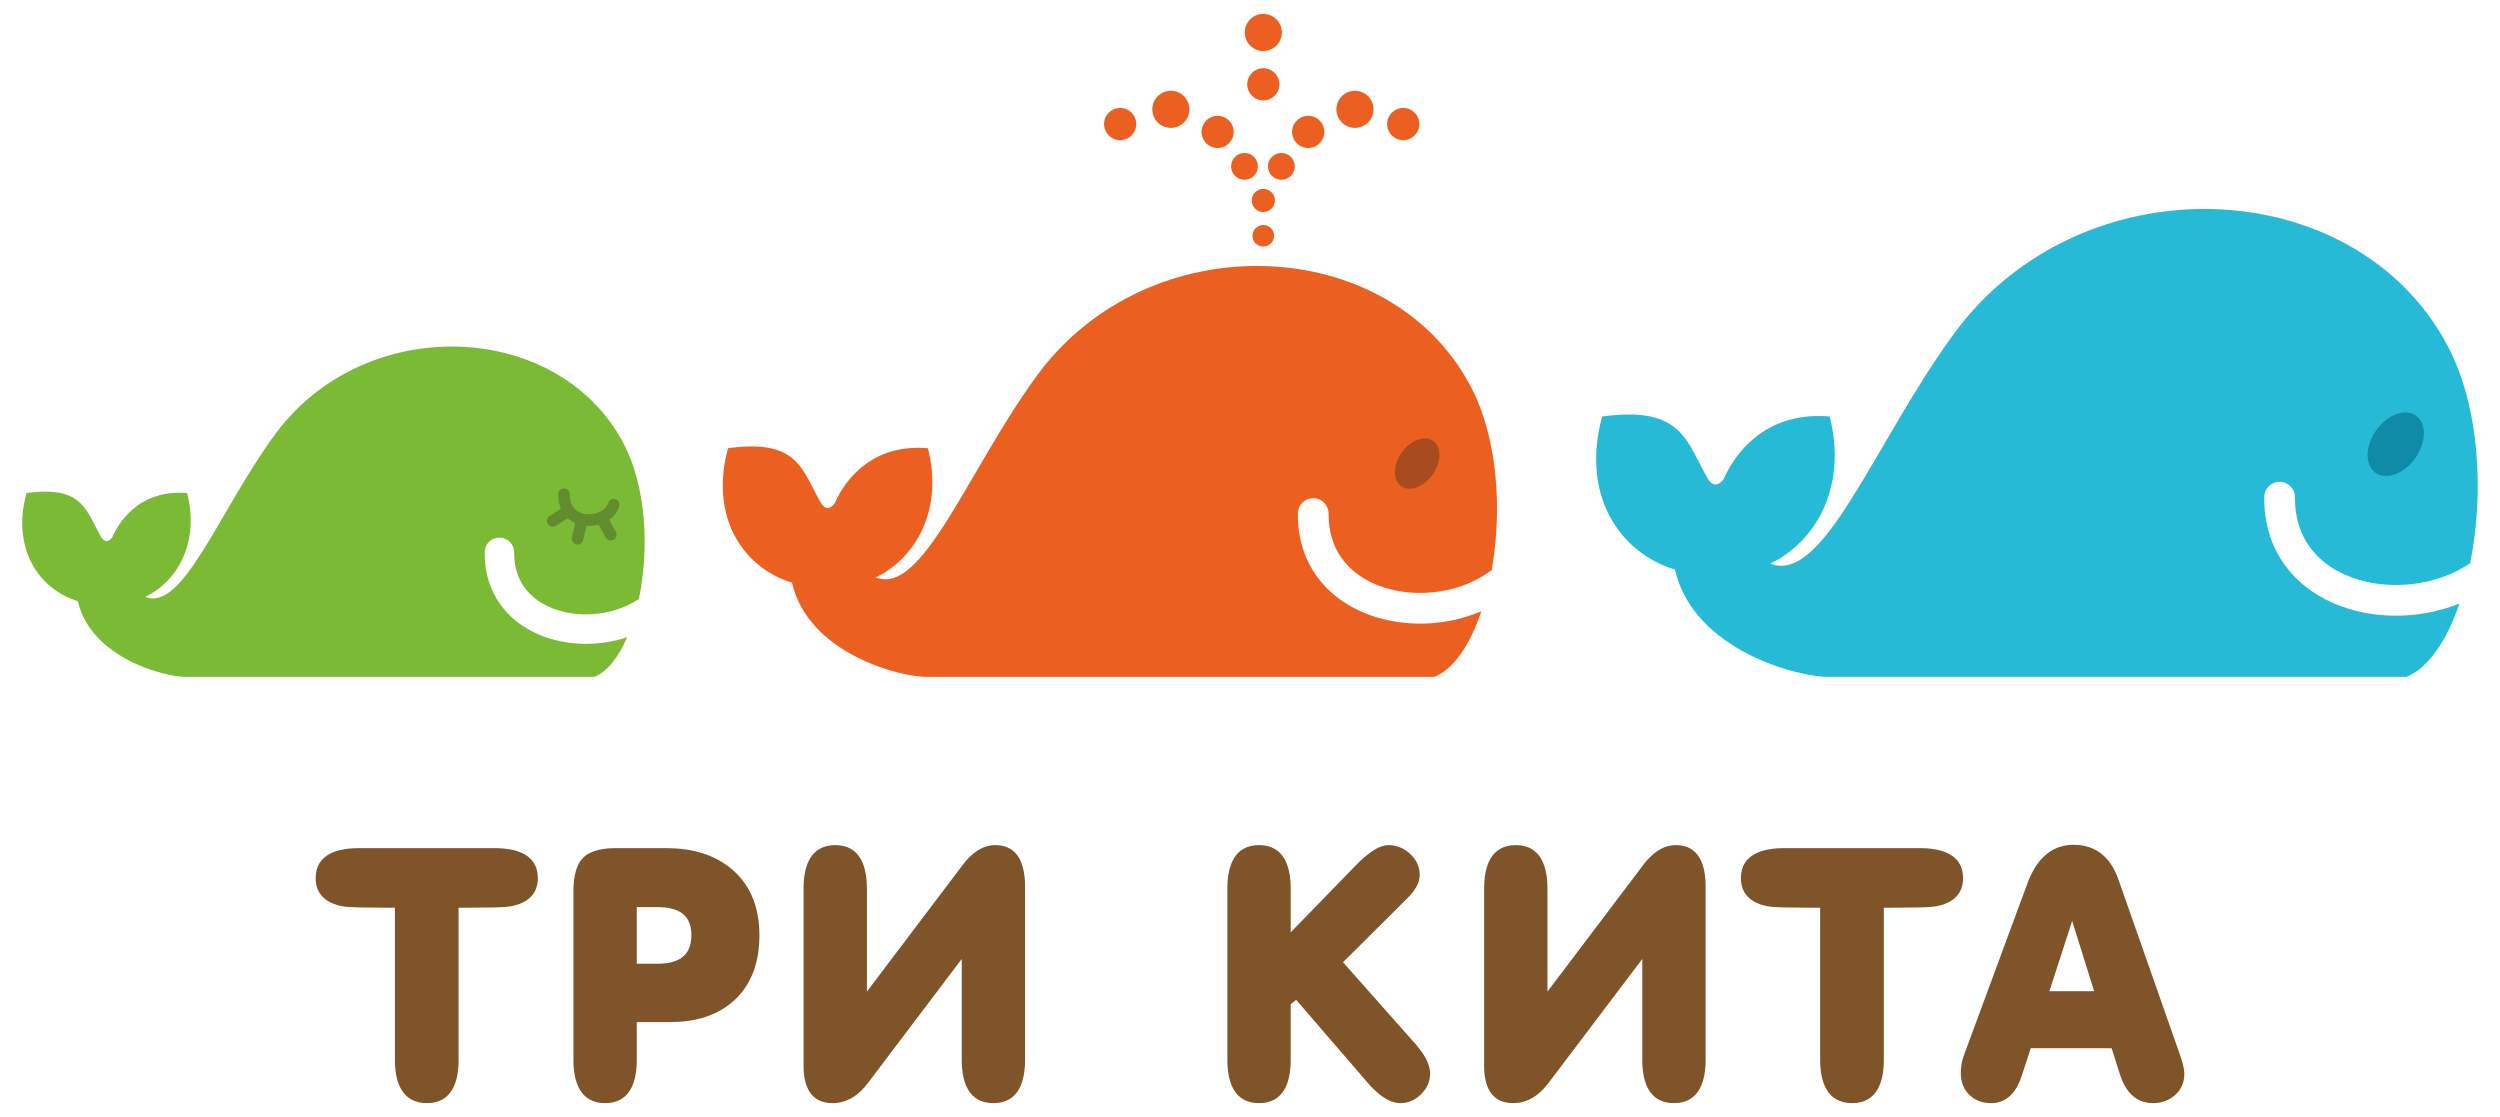
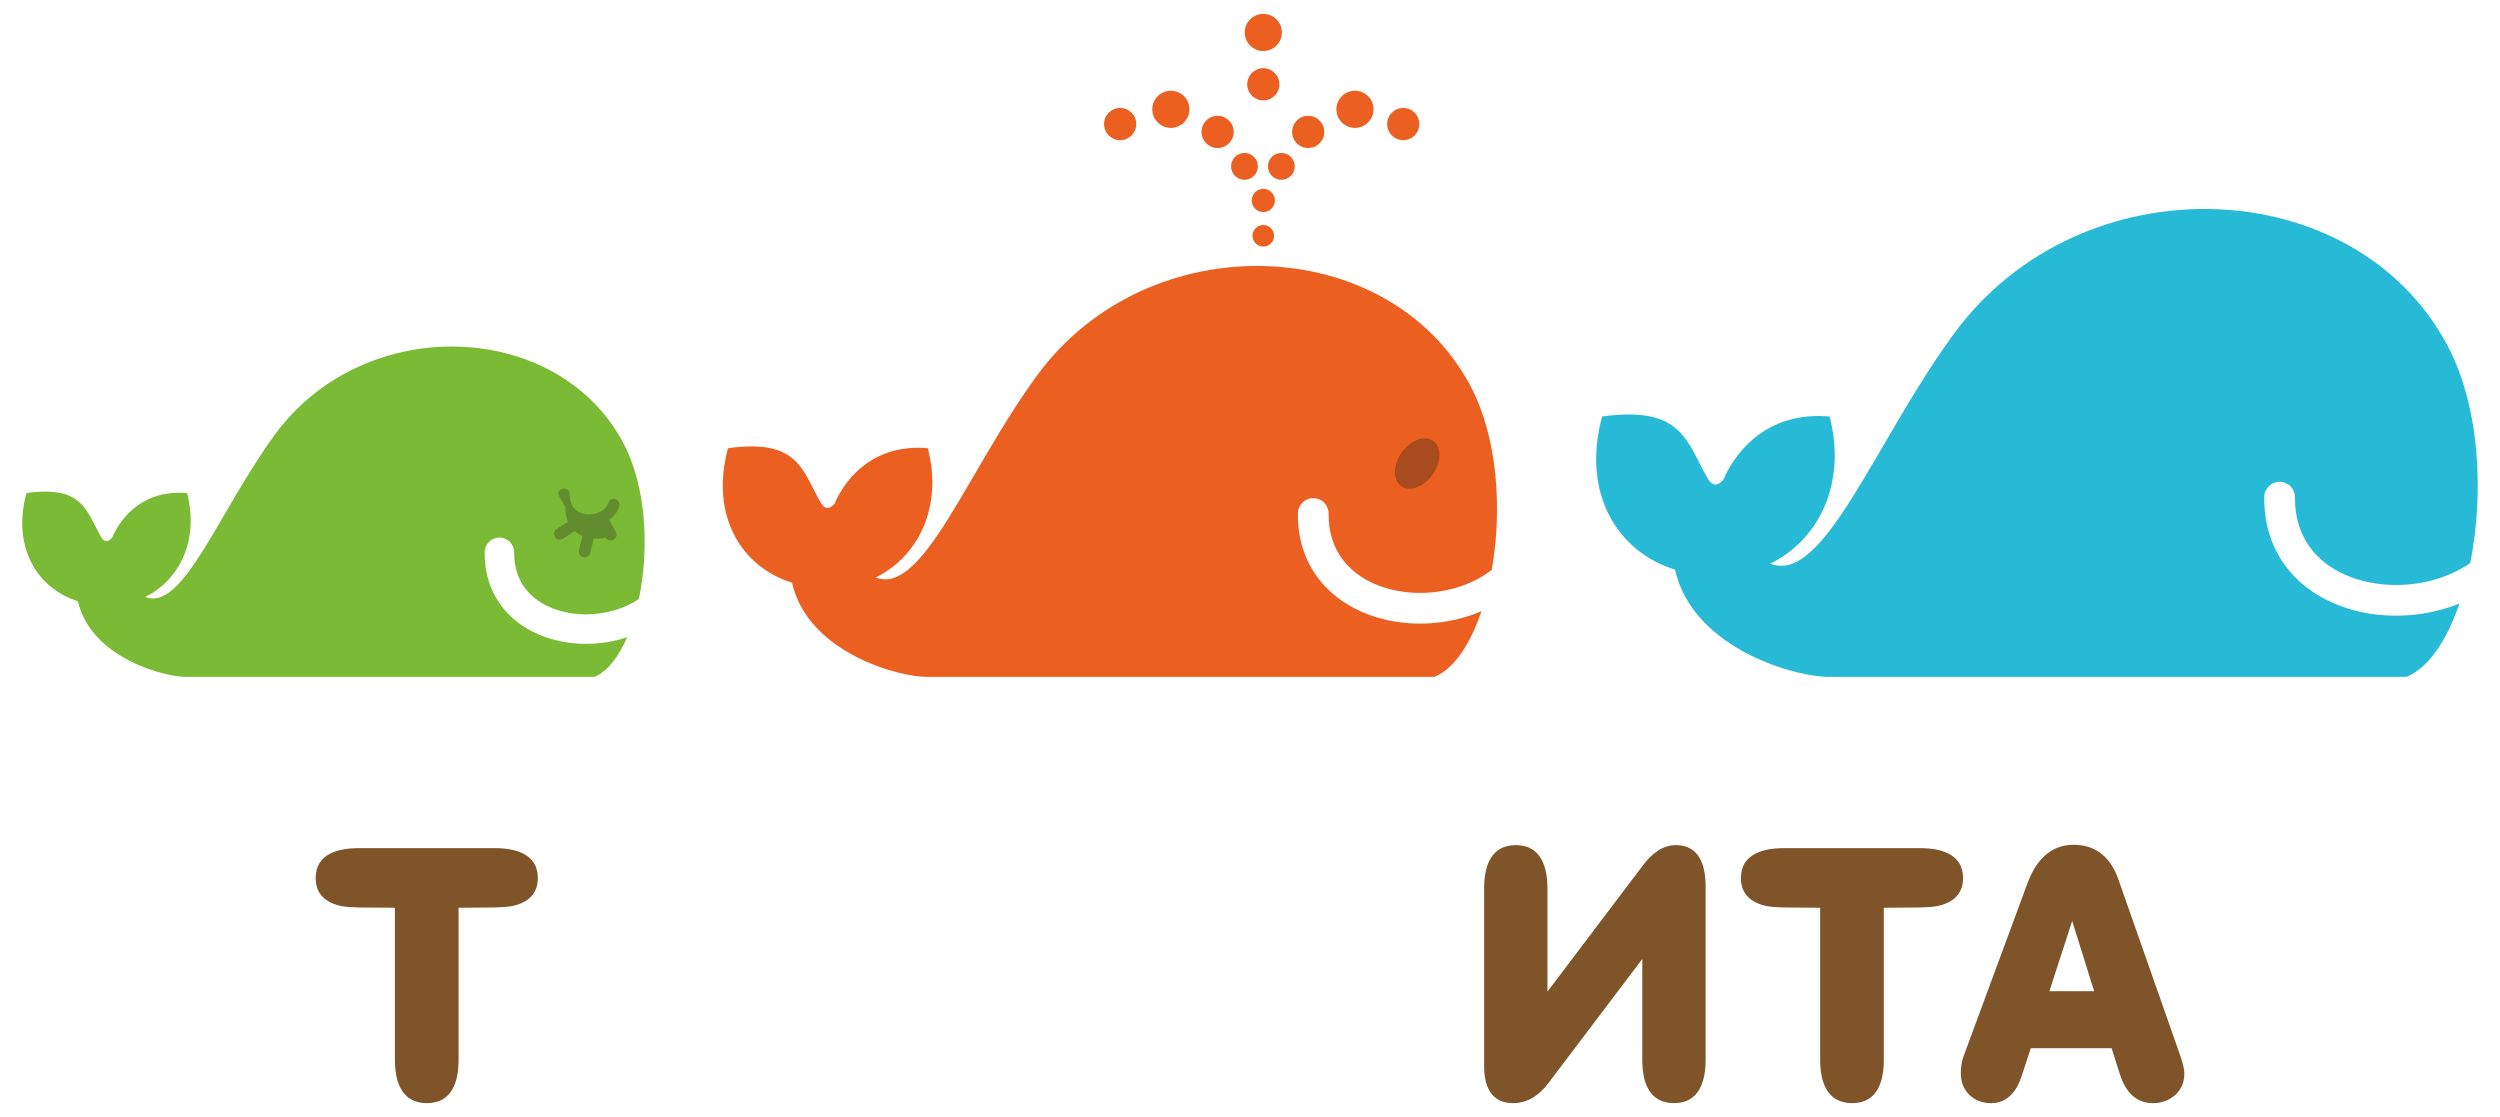
<svg xmlns="http://www.w3.org/2000/svg" xml:space="preserve" width="39.793mm" height="17.78mm" version="1.1" style="shape-rendering:geometricPrecision; text-rendering:geometricPrecision; image-rendering:optimizeQuality; fill-rule:evenodd; clip-rule:evenodd" viewBox="0 0 3979.32 1777.98">
  <defs>
    <style type="text/css"> .fil4 {fill:#0F8AA7} .fil3 {fill:#27BAD7} .fil1 {fill:#7BBA34} .fil0 {fill:#805429} .fil5 {fill:#A84C20} .fil2 {fill:#EB6021} .fil6 {fill:#628D2E;fill-rule:nonzero} </style>
  </defs>
  <g id="Слой_x0020_1">
    <g id="_105553232186112">
      <g>
        <path class="fil0" d="M3298.33 1465.86l-36.27 111.88 71.24 0 -34.97 -111.88zm62.81 202.56l-128.68 0 -14.61 44.58c-7.63,23.26 -22.08,42.89 -48.5,42.89 -13.18,0 -25.18,-3.92 -34.69,-13.21 -9.53,-9.32 -13.58,-21.27 -13.58,-34.44 0,-9.45 1.36,-18.84 4.65,-27.73l101.34 -274.34c12.5,-33.82 34.62,-61.52 73.49,-61.52 36.95,0 59.6,21.6 71.4,55.22l98.14 279.67c3.1,8.82 6.75,20.36 6.75,29.77 0,13.4 -4.77,25 -14.89,33.86 -9.94,8.69 -21.81,12.72 -34.98,12.72 -28.83,0 -44.66,-20.43 -52.79,-46.16l-13.05 -41.31z" />
        <path class="fil0" d="M2897.2 1444.91c-8.82,-0.03 -17.65,-0.12 -26.47,-0.25 -15.14,-0.24 -44.93,0.48 -59.08,-2.54 -23.87,-5.1 -40.59,-18.51 -40.59,-44.4 0,-39.4 36.9,-47.74 69.08,-47.74l215.47 0c32.18,0 69.06,8.34 69.06,47.74 0,25.89 -16.71,39.3 -40.58,44.4 -14.15,3.02 -43.95,2.3 -59.1,2.54 -8.81,0.13 -17.63,0.22 -26.45,0.25l0 242c0,34.34 -10.15,68.98 -50.4,68.98 -40.46,0 -50.94,-34.28 -50.94,-68.98l0 -242z" />
        <path class="fil0" d="M2614.07 1526.41l-149.53 197.71c-13.89,18.37 -32.27,31.77 -56.09,31.77 -35.37,0 -46.14,-27.55 -46.14,-58.85l0 -282.88c0,-34.34 10.15,-68.98 50.4,-68.98 40.29,0 50.41,34.72 50.41,69.08l0 164.06 152.73 -201.9c12.66,-16.74 29.78,-31.24 51.83,-31.24 38.03,0 47.2,33.66 47.2,65.78l0 275.95c0,34.34 -10.15,68.98 -50.4,68.98 -40.25,0 -50.41,-34.53 -50.41,-68.89l0 -160.59z" />
-         <path class="fil0" d="M2054.45 1483.96l102.56 -105.45c12.27,-12.63 34,-33.33 52.93,-33.33 13.27,0 24.82,4.93 34.56,13.89 9.86,9.08 15.31,20.39 15.31,33.85 0,11.71 -6.91,22.68 -14.59,31.63 -7.44,7.47 -14.85,14.98 -22.33,22.41l-85.15 84.65 114.84 129.63c11.16,12.59 23.77,30.03 23.77,47.63 0,12.87 -5.26,23.76 -14.34,32.79 -9.05,9.01 -20.02,14.23 -32.86,14.23 -20.83,0 -39.97,-18.27 -52.65,-32.98l-113.42 -131.55 -8.63 7.13 0 88.51c0,34.36 -10.14,68.89 -50.4,68.89 -40.25,0 -50.4,-34.64 -50.4,-68.98l0 -272.75c0,-34.34 10.15,-68.98 50.4,-68.98 40.29,0 50.4,34.72 50.4,69.08l0 69.7z" />
-         <path class="fil0" d="M1530.82 1526.41l-149.52 197.71c-13.9,18.37 -32.28,31.77 -56.1,31.77 -35.37,0 -46.14,-27.55 -46.14,-58.85l0 -282.88c0,-34.34 10.16,-68.98 50.4,-68.98 40.3,0 50.41,34.72 50.41,69.08l0 164.06 152.73 -201.9c12.66,-16.74 29.78,-31.24 51.83,-31.24 38.03,0 47.2,33.66 47.2,65.78l0 275.95c0,34.34 -10.15,68.98 -50.4,68.98 -40.25,0 -50.41,-34.53 -50.41,-68.89l0 -160.59z" />
-         <path class="fil0" d="M1013.56 1534l32.28 0c32.17,0 54.67,-10.73 54.67,-45.61 0,-34.53 -23.17,-44.54 -54.67,-44.54l-32.28 0 0 90.15zm0 92.81l0 60.28c0,34.35 -10.19,68.8 -50.4,68.8 -40.25,0 -50.4,-34.64 -50.4,-68.98l0 -268.48c0,-17.42 2.35,-39.49 15.05,-52.69 12.79,-13.3 34.98,-15.76 52.42,-15.76l80.01 0c38.77,0 76.82,8.94 106.47,35.14 30.45,26.9 42.08,63.3 42.08,103.27 0,38.32 -9.84,74.97 -38.17,102.05 -28.23,26.98 -65.19,36.37 -103.45,36.37l-53.61 0z" />
        <path class="fil0" d="M628.61 1444.91c-8.82,-0.03 -17.64,-0.12 -26.46,-0.25 -15.15,-0.24 -44.94,0.48 -59.09,-2.54 -23.86,-5.1 -40.58,-18.51 -40.58,-44.4 0,-39.4 36.89,-47.74 69.07,-47.74l215.47 0c32.18,0 69.07,8.34 69.07,47.74 0,25.89 -16.72,39.3 -40.59,44.4 -14.15,3.02 -43.94,2.3 -59.09,2.54 -8.82,0.13 -17.64,0.22 -26.46,0.25l0 242c0,34.34 -10.14,68.98 -50.4,68.98 -40.45,0 -50.94,-34.28 -50.94,-68.98l0 -242z" />
      </g>
      <path class="fil1" d="M231.1 950.13c60.16,24.2 117.11,-136.36 206.41,-258.35 142.5,-194.57 450.06,-183.25 554.49,13.05 37.3,70.04 41.47,169.51 24.94,248.52 -24.57,16.63 -55.41,24.85 -85.68,24.54 -19.66,-0.19 -38.94,-4 -55.95,-11.43 -16.2,-7.02 -30.19,-17.48 -40.23,-31.12 -10.61,-14.55 -16.91,-33.2 -16.68,-56.02 0.09,-12.99 -10.32,-23.55 -23.29,-23.69 -12.96,-0.09 -23.55,10.34 -23.66,23.3 -0.33,33.75 9.36,61.88 25.73,84.21 15.1,20.64 35.73,36.1 59.35,46.37 22.77,9.97 48.43,15.04 74.34,15.32 22.65,0.19 45.68,-3.35 67.37,-10.54 -13.64,31.7 -31.53,54.81 -52.23,63.11 -215.77,0 -431.53,0 -647.3,0 -34.46,1.23 -153.95,-29.31 -174.72,-120.54 -63.32,-19.35 -105.59,-84.59 -81.88,-172.03 91.36,-12.67 94.83,29.06 119.54,71.1l0 -0.01c4.39,5.97 9.46,8.26 16.66,0l0 0.03c15.45,-35.47 52.2,-76.97 119.53,-71.12 19.58,75.7 -12.96,139.3 -66.74,165.3z" />
      <path class="fil2" d="M1393.9 919.09c74.77,30.01 145.64,-169.65 256.76,-321.41 177.22,-241.99 559.81,-227.93 689.72,16.25 43.96,82.62 50.91,198.1 33.99,293.65 -0.96,0.52 -1.9,1.11 -2.82,1.78 -31.8,23.26 -72.88,34.75 -113.09,34.35 -24.83,-0.21 -49.26,-5.04 -70.81,-14.43 -20.65,-9.02 -38.58,-22.34 -51.44,-39.9 -13.66,-18.69 -21.74,-42.63 -21.48,-71.86 0.12,-13.5 -10.75,-24.52 -24.25,-24.6 -13.48,-0.13 -24.5,10.74 -24.62,24.22 -0.39,40.57 11.22,74.37 30.85,101.22 18.17,24.79 43,43.38 71.4,55.75 27.56,12.01 58.56,18.19 89.95,18.5 33.94,0.31 68.54,-6.26 99.91,-19.68 -17.7,52.63 -43.72,92 -74.83,104.47l-805.18 0c-42.85,1.52 -191.51,-36.47 -217.35,-149.98 -78.8,-24.08 -131.36,-105.2 -101.82,-213.98 113.63,-15.75 117.95,36.17 148.68,88.45l0 -0.01c5.41,7.4 11.8,10.26 20.74,0l0 0.03c19.19,-44.11 64.93,-95.75 148.66,-88.47 24.36,94.2 -16.11,173.27 -82.97,205.65zm616.89 -560.98c9.54,0 17.21,7.71 17.21,17.19 0,9.48 -7.67,17.15 -17.21,17.15 -9.43,0 -17.14,-7.67 -17.14,-17.15 0,-9.48 7.71,-17.19 17.14,-17.19zm0 -336.02c16.36,0 29.61,13.25 29.61,29.55 0,16.33 -13.25,29.57 -29.61,29.57 -16.27,0 -29.51,-13.24 -29.51,-29.57 0,-16.3 13.24,-29.55 29.51,-29.55zm0 86.47c14.21,0 25.67,11.5 25.67,25.65 0,14.14 -11.46,25.63 -25.67,25.63 -14.11,0 -25.58,-11.49 -25.58,-25.63 0,-14.15 11.47,-25.65 25.58,-25.65zm222.81 63.22c14.15,0 25.62,11.51 25.62,25.64 0,14.14 -11.47,25.66 -25.62,25.66 -14.18,0 -25.66,-11.52 -25.66,-25.66 0,-14.13 11.48,-25.64 25.66,-25.64zm-450.61 0c14.15,0 25.64,11.51 25.64,25.64 0,14.14 -11.49,25.66 -25.64,25.66 -14.12,0 -25.61,-11.52 -25.61,-25.66 0,-14.13 11.49,-25.64 25.61,-25.64zm80.7 -27.35c16.32,0 29.55,13.21 29.55,29.53 0,16.32 -13.23,29.58 -29.55,29.58 -16.33,0 -29.56,-13.26 -29.56,-29.58 0,-16.32 13.23,-29.53 29.56,-29.53zm74.46 39.89c14.12,0 25.59,11.5 25.59,25.65 0,14.13 -11.47,25.61 -25.59,25.61 -14.19,0 -25.67,-11.48 -25.67,-25.61 0,-14.15 11.48,-25.65 25.67,-25.65zm42.72 59.11c11.79,0 21.36,9.59 21.36,21.36 0,11.8 -9.57,21.36 -21.36,21.36 -11.79,0 -21.34,-9.56 -21.34,-21.36 0,-11.77 9.55,-21.36 21.34,-21.36zm175.83 -99c-16.31,0 -29.56,13.21 -29.56,29.53 0,16.32 13.25,29.58 29.56,29.58 16.32,0 29.6,-13.26 29.6,-29.58 0,-16.32 -13.28,-29.53 -29.6,-29.53zm-74.42 39.89c-14.14,0 -25.65,11.5 -25.65,25.65 0,14.13 11.51,25.61 25.65,25.61 14.13,0 25.62,-11.48 25.62,-25.61 0,-14.15 -11.49,-25.65 -25.62,-25.65zm-42.73 59.11c-11.81,0 -21.36,9.59 -21.36,21.36 0,11.8 9.55,21.36 21.36,21.36 11.82,0 21.35,-9.56 21.35,-21.36 0,-11.77 -9.53,-21.36 -21.35,-21.36zm-28.7 57.15c-10.22,0 -18.46,8.28 -18.46,18.48 0,10.21 8.24,18.47 18.46,18.47 10.18,0 18.46,-8.26 18.46,-18.47 0,-10.2 -8.28,-18.48 -18.46,-18.48z" />
      <path class="fil3" d="M2817.79 897.13c85.14,34.22 165.84,-193.16 292.38,-365.96 201.79,-275.57 637.45,-259.54 785.37,18.48 51.93,97.6 58.52,235.59 36.36,346.63 -34.38,23.62 -77.75,35.25 -120.24,34.85 -27.38,-0.25 -54.27,-5.56 -77.97,-15.9 -22.86,-9.97 -42.71,-24.71 -56.95,-44.15 -15.14,-20.73 -24.12,-47.27 -23.79,-79.58 0.08,-13.5 -10.78,-24.54 -24.27,-24.64 -13.48,-0.1 -24.52,10.75 -24.64,24.25 -0.37,43.69 12.1,80.05 33.22,108.93 19.55,26.68 46.3,46.71 76.88,60.04 29.74,12.98 63.21,19.63 97.12,19.94 35.11,0.33 70.83,-6.16 103.55,-19.42 -20.08,58.8 -49.47,102.74 -84.44,116.77l-916.83 0c-48.8,1.74 -218.07,-41.52 -247.48,-170.74 -89.73,-27.42 -149.63,-119.81 -115.93,-243.68 129.34,-17.93 134.3,41.22 169.27,100.75l0 -0.03c6.18,8.44 13.42,11.66 23.58,0l0 0.03c21.88,-50.22 73.95,-109.01 169.3,-100.75 27.75,107.26 -18.33,197.3 -94.49,234.18z" />
-       <ellipse class="fil4" transform="matrix(1.137 -0 -3.44594E-001 1.137 3813.36 707.057)" rx="37.01" ry="44.49" />
      <ellipse class="fil5" transform="matrix(0.901 -0 -2.73302E-001 0.901 2255.74 737.784)" rx="37.01" ry="44.49" />
-       <path class="fil6" d="M888.45 786.48c0.05,-5.09 4.23,-9.16 9.32,-9.1 5.09,0.05 9.16,4.24 9.11,9.33 -0.17,13.01 4.61,21.56 11.55,26.37 3.01,2.1 6.47,3.58 10.14,4.45l0.05 0.01 0.05 0.01 0.19 0.05 0.04 0.01 0.05 0.01c1.23,0.28 2.48,0.49 3.74,0.65 5.44,0.65 11.04,0.17 16.17,-1.31l0.39 -0.11c9.02,-2.68 16.49,-8.36 18.62,-16.09 1.33,-4.9 6.41,-7.8 11.31,-6.46 4.9,1.34 7.8,6.41 6.46,11.31 -2.48,9.05 -8.32,16.39 -15.98,21.71l10.65 19.38c2.45,4.47 0.82,10.09 -3.65,12.55 -4.48,2.45 -10.1,0.82 -12.55,-3.66l-11.32 -20.58c-6.18,1.65 -12.75,2.32 -19.17,1.9l-5.37 22.7c-1.15,4.97 -6.13,8.06 -11.09,6.9 -4.97,-1.15 -8.06,-6.13 -6.91,-11.09l5.4 -22.82c-2.72,-1.19 -5.32,-2.63 -7.77,-4.34 -1.49,-1.04 -2.92,-2.15 -4.28,-3.37l-18.94 12.02c-4.31,2.73 -10.03,1.45 -12.77,-2.86 -2.73,-4.31 -1.45,-10.03 2.86,-12.76l18.01 -11.43c-2.85,-6.53 -4.43,-14.3 -4.31,-23.38z" />
+       <path class="fil6" d="M888.45 786.48c0.05,-5.09 4.23,-9.16 9.32,-9.1 5.09,0.05 9.16,4.24 9.11,9.33 -0.17,13.01 4.61,21.56 11.55,26.37 3.01,2.1 6.47,3.58 10.14,4.45l0.05 0.01 0.05 0.01 0.19 0.05 0.04 0.01 0.05 0.01c1.23,0.28 2.48,0.49 3.74,0.65 5.44,0.65 11.04,0.17 16.17,-1.31l0.39 -0.11c9.02,-2.68 16.49,-8.36 18.62,-16.09 1.33,-4.9 6.41,-7.8 11.31,-6.46 4.9,1.34 7.8,6.41 6.46,11.31 -2.48,9.05 -8.32,16.39 -15.98,21.71l10.65 19.38c2.45,4.47 0.82,10.09 -3.65,12.55 -4.48,2.45 -10.1,0.82 -12.55,-3.66c-6.18,1.65 -12.75,2.32 -19.17,1.9l-5.37 22.7c-1.15,4.97 -6.13,8.06 -11.09,6.9 -4.97,-1.15 -8.06,-6.13 -6.91,-11.09l5.4 -22.82c-2.72,-1.19 -5.32,-2.63 -7.77,-4.34 -1.49,-1.04 -2.92,-2.15 -4.28,-3.37l-18.94 12.02c-4.31,2.73 -10.03,1.45 -12.77,-2.86 -2.73,-4.31 -1.45,-10.03 2.86,-12.76l18.01 -11.43c-2.85,-6.53 -4.43,-14.3 -4.31,-23.38z" />
    </g>
  </g>
</svg>